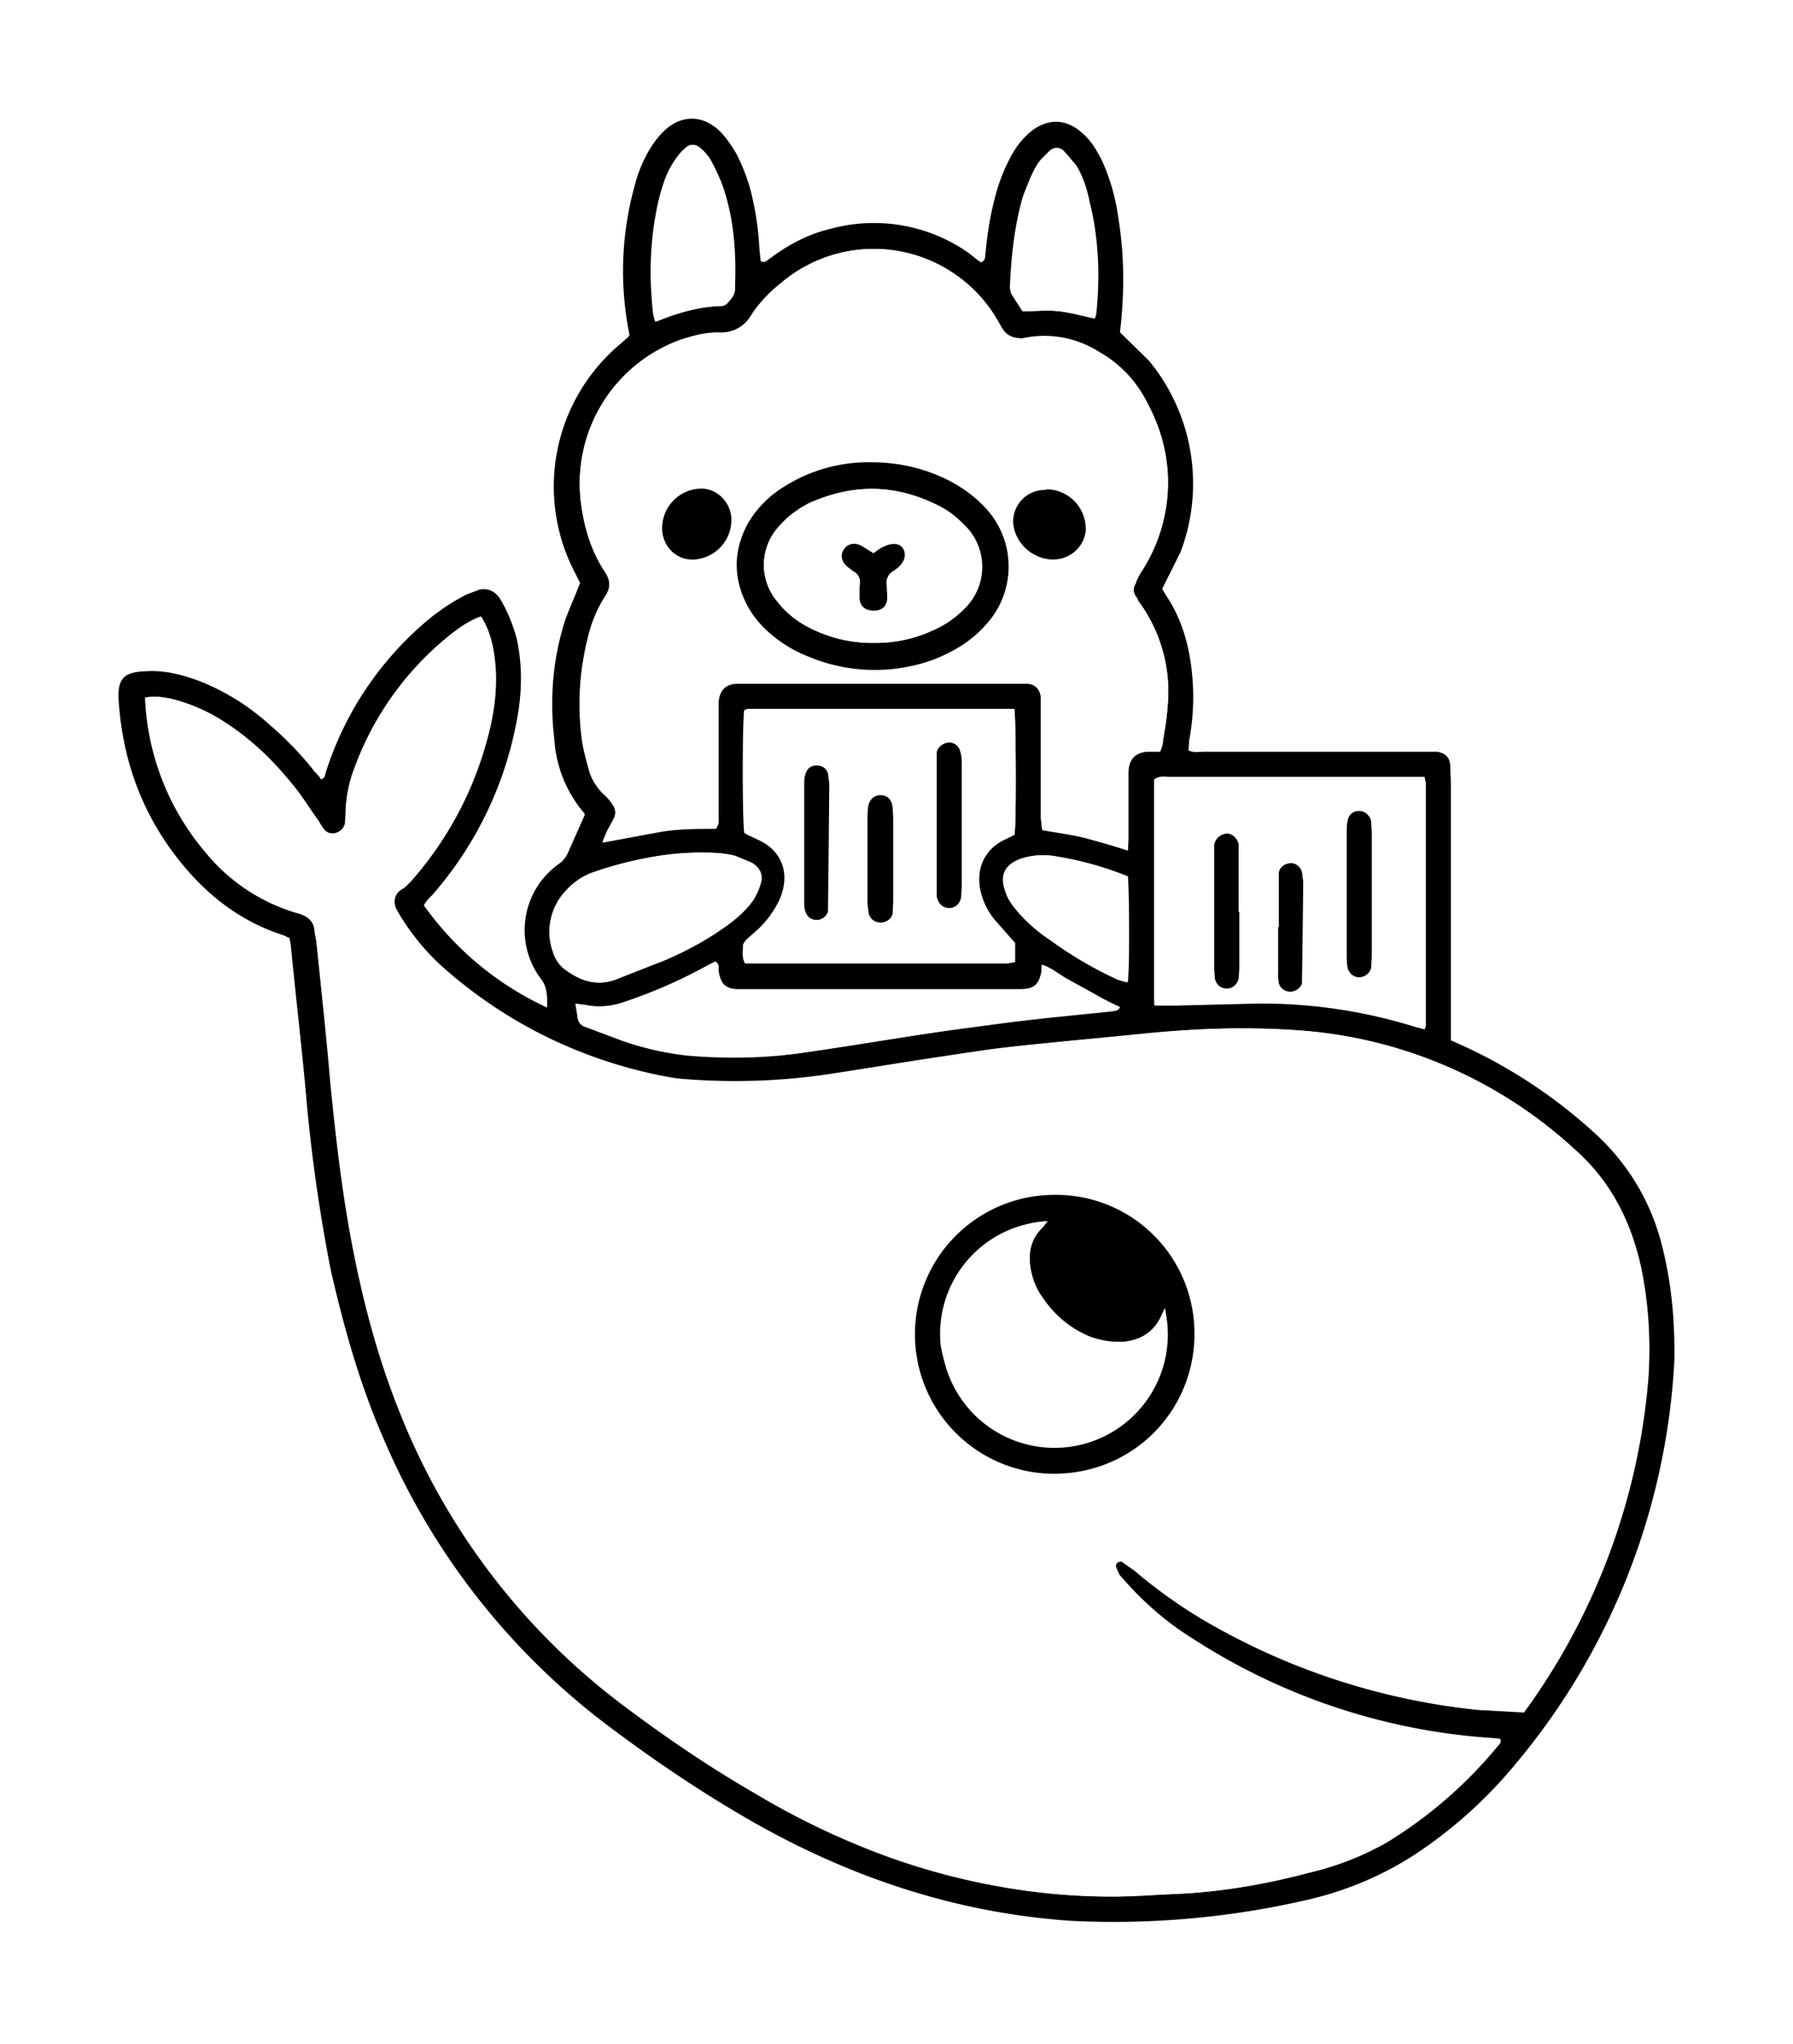
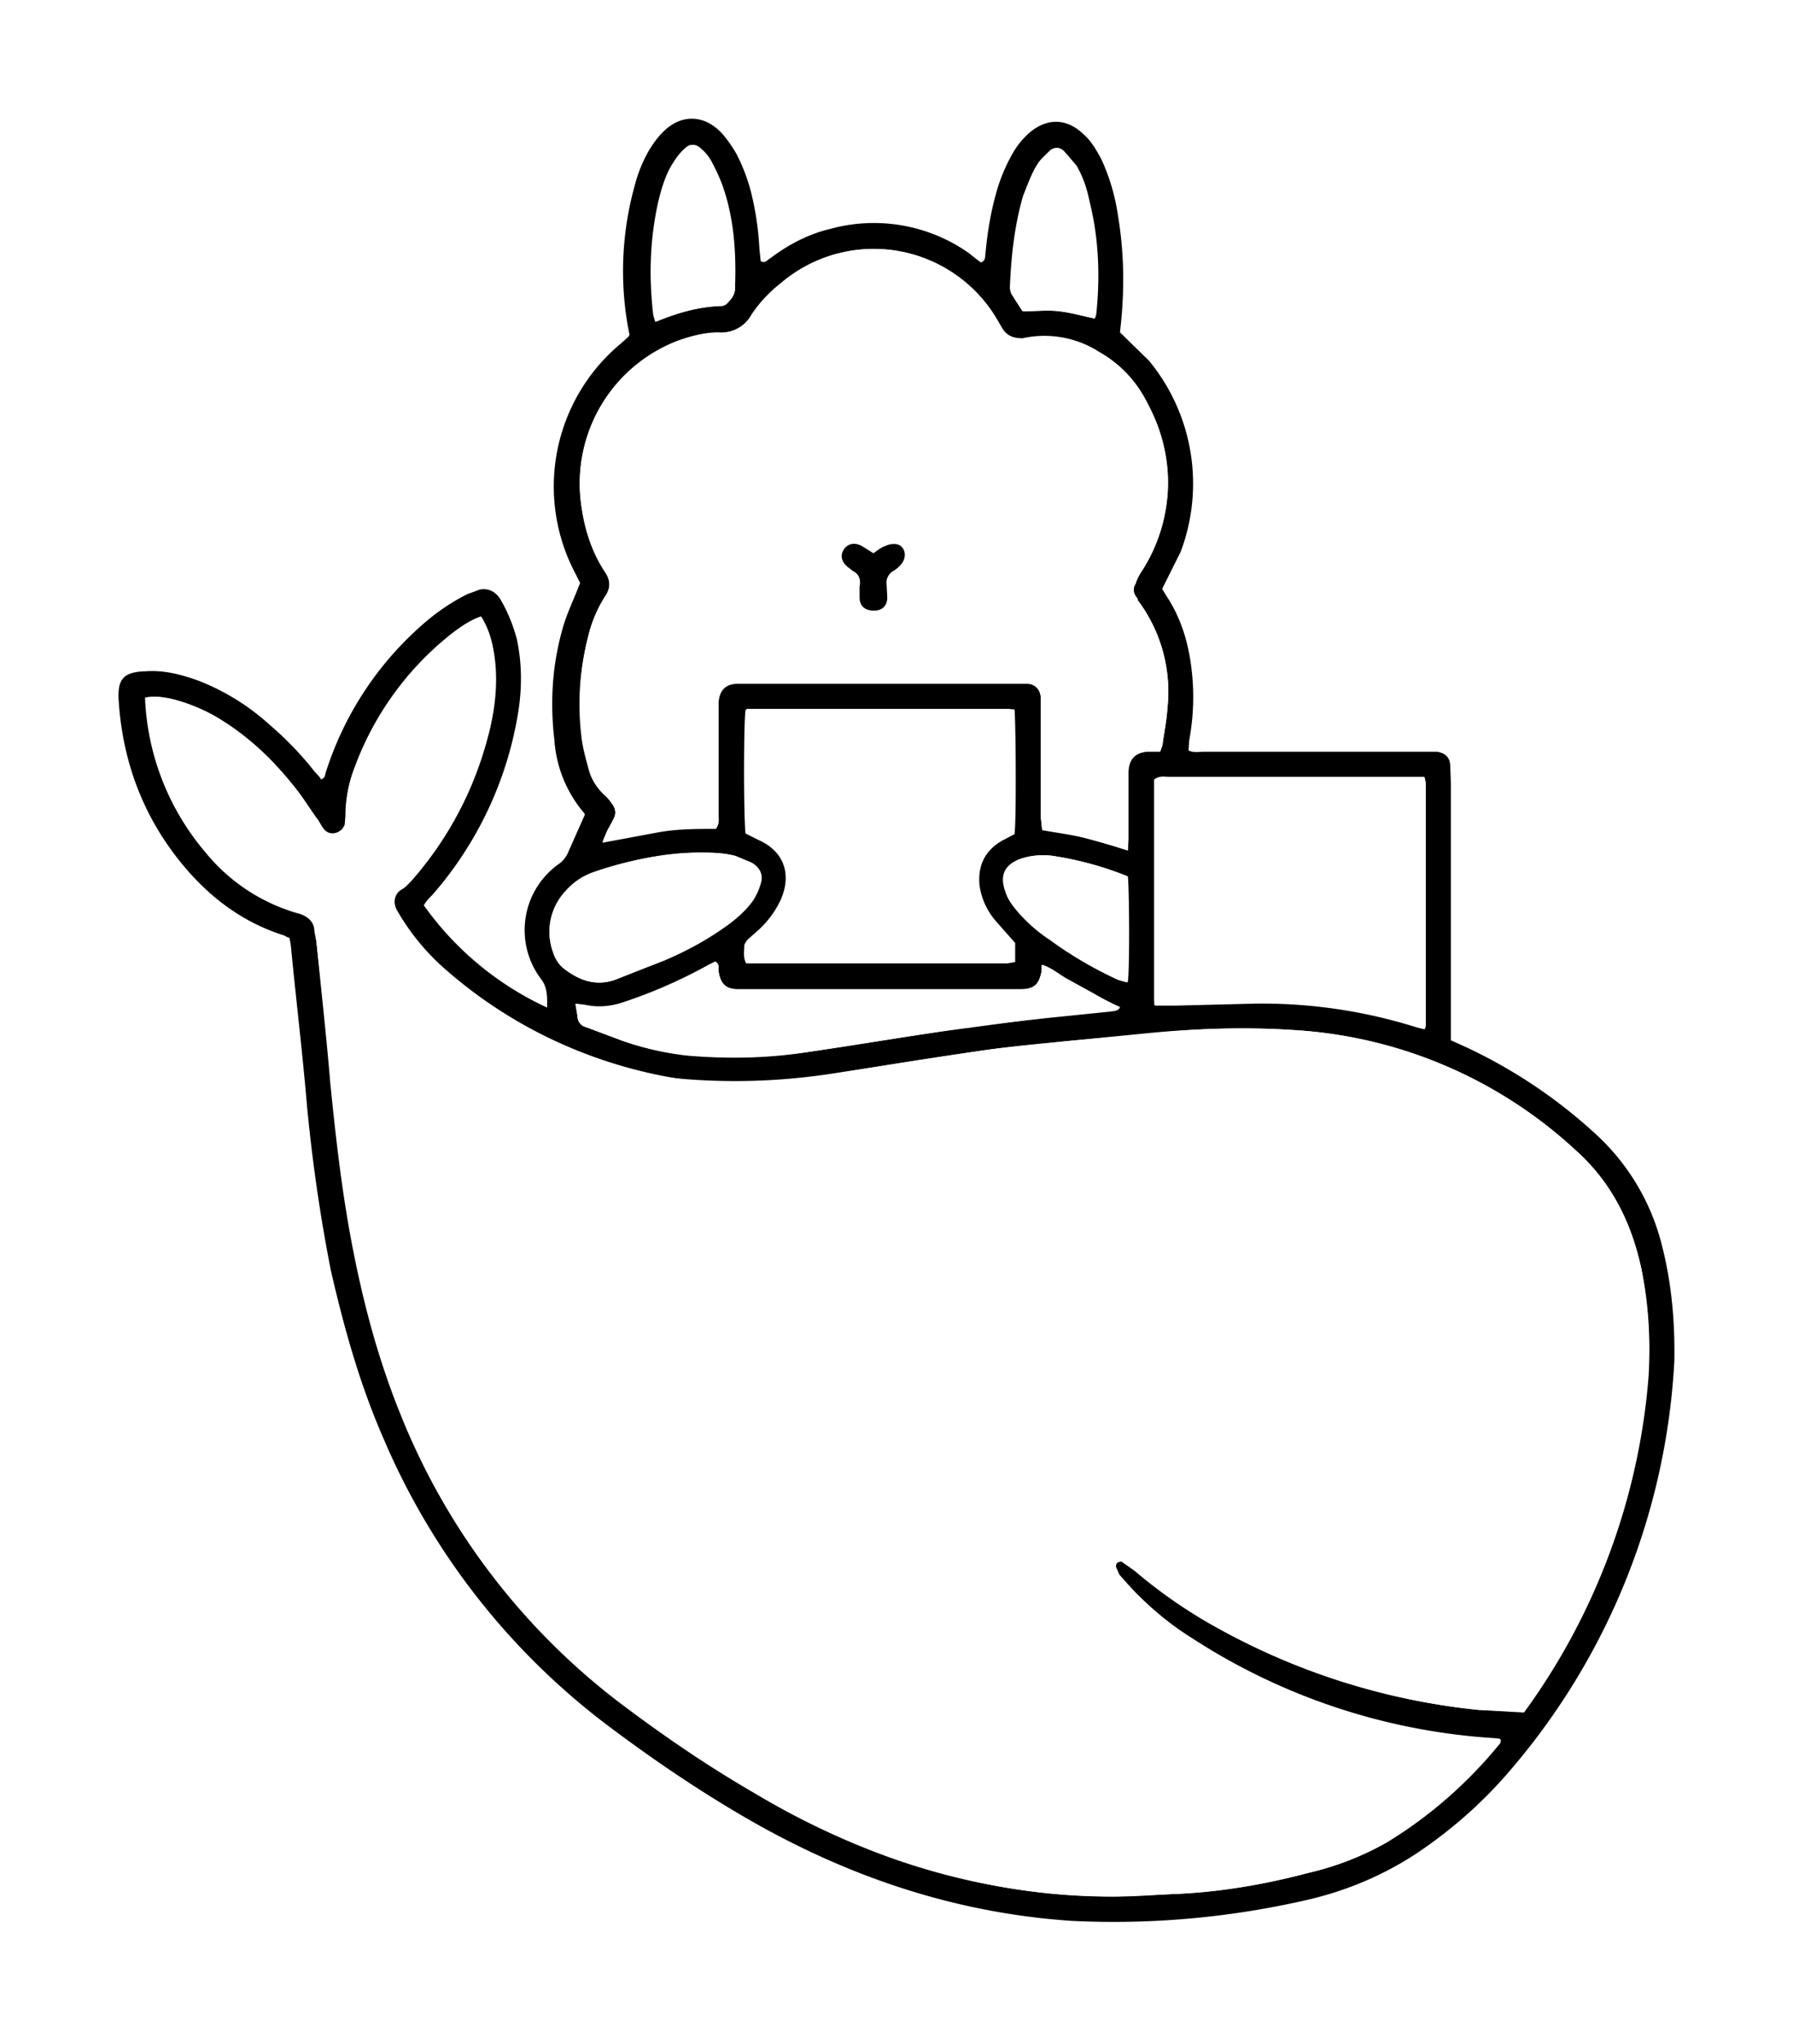
<svg xmlns="http://www.w3.org/2000/svg" width="272" height="310" fill="none">
  <g filter="url(#a)">
    <mask id="b" width="264" height="303" x="3.5" y="-.4" fill="#000" maskUnits="userSpaceOnUse">
-       <path fill="#fff" d="M3.5-.4h264v303H3.5z" />
      <path d="m221.8 155-2.2-1v-39c0-.9 0-1.8-.2-2.7-.1-1.3-.8-1.9-2-2h-35c-.7 0-1.6.2-2.4-.3l.1-1.5c.7-3.7.9-7.5.3-11.3a25 25 0 0 0-3.7-10.6l-.6-1 2.7-5.7a20 20 0 0 0 1.6-5.9c.2-2 .3-4 .3-6.1a29.4 29.4 0 0 0-6.7-17l-4.3-4.2a60 60 0 0 0-.3-17.7c-.7-4.3-2-9.4-5.3-12.5-10.4-9.6-12.5 21-14.6 19.5-6.4-4.3-16-7-23.5-5-4 1-7.8 8.2-10.5 5-5.5-6.5-8.5-26.3-14.8-19.7-.8.9-1.5 1.8-2.1 2.8a21 21 0 0 0-2.1 5.3c-2 7.2-2.3 15.3-.8 22.7l-.2.2-1 .9a28.3 28.3 0 0 0-7 35l.7 1.5a42.5 42.5 0 0 0-3.8 23.7 19 19 0 0 0 4.4 11.2l.1.2-2.4 5.4c-.3.9-.8 1.5-1.5 2l-2 1.9c-4 4.4-4.2 11-.7 15.7 1 1.3 1 2.7 1 4.3a47 47 0 0 1-18.8-15.6l1.3-1.6c6.8-8 11.3-17.1 13-27.6.5-3.7.5-7.4-.3-11.1-.5-2.2-1.3-4.3-2.6-6.3a2.7 2.7 0 0 0-3-1.2l-1.8.6a28 28 0 0 0-6.1 4.2 49.8 49.8 0 0 0-15.3 23c0 .4 0 .8-.7 1l-1.3-1.7c-1.9-2.4-4-4.6-6.3-6.6a36.9 36.9 0 0 0-10.7-6.7 20 20 0 0 0-8.1-1.5c-3.3.1-4.3 1.1-4.1 4.5.5 9.2 3.7 17.5 9.5 24.7 4 5 9 8.8 15.3 10.8l1 .5.1 1 2.6 24.8c.7 8.3 1.9 16.5 3.6 24.6a132 132 0 0 0 7.8 25.5 106.8 106.8 0 0 0 34.1 43.7c6.4 4.8 13 9.3 20 13.4a110.6 110.6 0 0 0 85.5 12.8l.3-.1a47.2 47.2 0 0 0 16.2-7c5.4-3.7 10.2-8 14.4-13a103.8 103.8 0 0 0 24.3-61.6 57 57 0 0 0-1.9-17.5 34.2 34.2 0 0 0-9.8-16.8 77 77 0 0 0-19.7-13.3Z" />
    </mask>
-     <path fill="#fff" d="m219.6 154-9.9 9.9 1.8 1.7 2.2 1 6-12.6Zm2.2 1 5.9-12.7-5.9 12.7Zm19.7 13.3L251 158l-9.5 10.3Zm9.8 16.8-13.5 3.6 13.5-3.6Zm2 17.5 14 .3-14-.3ZM249 227l13.4 4.2L249 227Zm-20 37.2 10.6 9-10.6-9Zm-14.4 13 7.9 11.6-8-11.6Zm-16.2 7 3.2 13.6-3.2-13.6Zm-.3 0 3.2 13.7-3.2-13.6Zm-12.5 2.5 1.5 13.9-1.5-14Zm-23.2.8 1-14-1 14Zm-49.8-16 7.1-12-7.1 12Zm-20-13.4-8.4 11.2 8.4-11.2Zm-34-43.7 12.8-5.6-12.9 5.6ZM50.5 189l-13.7 3 13.7-3ZM47 164.3l-14 1.2 14-1.2Zm-2.6-24.9 14-1.4v-.1l-14 1.5Zm-.1-.9 13.8-2.3-1.2-6.9-6.2-3.2-6.4 12.4Zm-1-.5 4.3-13.3-4.3 13.3ZM28 127.2 17.1 136l10.9-8.8Zm-9.5-24.7-14 .8 14-.8Zm4-4.5L22 84l.6 14Zm8.2 1.5 5-13-5 13Zm10.7 6.7 9.1-10.6-9.1 10.6Zm6.3 6.6 11-8.7-11 8.7Zm1.3 1.6-10.7 9 5.6 6.7 8.4-2-3.3-13.7Zm.7-.9 13.4 4.2-13.4-4.2Zm15.3-23L55.7 80 65 90.5Zm6.1-4.2L77.3 99l-6.2-12.6Zm1.8-.6 2.7 13.7L73 85.7Zm3 1.2-11.7 7.7L76 87Zm2.6 6.3 13.7-3-13.7 3Zm.3 11-13.9-2 13.9 2Zm-13 27.7 10.7 9-10.7-9Zm-1.3 1.6-10.8-9-6 7.2 4.4 8.3 12.4-6.5Zm18.7 15.6-4.8 13.1 18.4 6.8.4-19.6-14-.3Zm-.9-4.3-11 8.5 11-8.5Zm.8-15.7-10.4-9.4L83 129Zm1.9-1.8 8.5 11-8.5-11Zm1.5-2 13 5.2-13-5.3Zm2.4-5.5 12.8 5.8 2.1-4.9-1.6-5-13.3 4.1Zm0-.2-10.3 9.5.1.2.2.2 10-9.9Zm-4.6-11.2 14-1.6-14 1.6Zm1.4-17.3 13.4 4-13.4-4Zm2.5-6.4 13 5 2.2-5.6-2.6-5.5-12.6 6Zm-.7-1.5 12.4-6.4-12.4 6.4Zm-3.3-14-14-.3 14 .4Zm10.3-21-8.8-10.9 8.8 10.9Zm1-.9 8.7 11-8.7-11Zm.2-.2 11.4 8.2 3.6-5-1.3-6.1L95.7 47Zm.8-22.7 13.5 3.8-13.5-3.8Zm2.1-5.3 12 7.3-12-7.3Zm2-2.8 10 9.8h.1l-10-9.8ZM126 31l3.4 13.6L126 31Zm23.5 5.1 7.8-11.6-7.8 11.6Zm20-7-13.9 2.2 13.8-2.2Zm.2 17.7-14-1.9-.9 7 5.2 5 9.7-10.1ZM174 51l10.2-9.7L174 51Zm3.5 5L165 62.4l12.5-6.5Zm2.2 5.7-13.5 3.8 13.5-3.8Zm1 6.3-14 .3 14-.3Zm-.3 6.1-14-1.6 14 1.6Zm-1.6 6L166 74.2l12.8 5.6Zm-2.7 5.6-12.6-6.1-3.2 6.6 3.6 6.4 12.2-7Zm.6 1 11.7-7.7-.1-.1-11.6 7.8Zm3.7 10.6-13.8 2 13.8-2Zm-.3 11.3L194 111l-13.8-2.5Zm0 1.5-14-1.2-.9 9.3 8.4 4.3L180 110Zm2.3.3v14-14Zm35 0-1.4 14 1.4-14Zm2 2-13.9 1.6 14-1.6Zm.1 2.8h14-14Zm0 36h14-14Zm.1 2.9-14 .3.1 5.6 4 4 10-10ZM164.1 16.5l9.5-10.3-9.5 10.3ZM115.5 36l-10.7 9 10.7-9Zm98.2 130.7 2.3 1 11.7-25.4-2.1-1-12 25.4Zm2.2 1a63 63 0 0 1 16.2 11l18.8-20.7a91 91 0 0 0-23.2-15.7l-11.8 25.4Zm16.1 11c2.7 2.4 4.6 5.6 5.8 10l27-7.3A48.1 48.1 0 0 0 251 158l-19 20.6Zm5.8 10c1.1 4.1 1.5 8.6 1.4 13.6l28 .6a74 74 0 0 0-2.4-21.5l-27 7.3Zm1.4 13.6a75 75 0 0 1-3.5 20.5l26.8 8.3a103 103 0 0 0 4.7-28.2l-28-.6Zm-3.5 20.5a89.9 89.9 0 0 1-17.5 32.3l21.3 18.2a117.8 117.8 0 0 0 23-42.2l-26.8-8.3Zm-17.5 32.3a58.6 58.6 0 0 1-11.6 10.5l15.8 23.2a86.6 86.6 0 0 0 17.1-15.5L218.2 255Zm-11.6 10.5c-3.4 2.4-7.2 4-11.4 5l6.3 27.2a61.2 61.2 0 0 0 20.9-9l-15.8-23.2Zm-11.4 5h-.3l6.3 27.3h.3l-6.3-27.3Zm-.3 0c-4.3 1-7.7 1.8-11 2.1l3.1 27.9c5.2-.6 10.1-1.8 14.2-2.7l-6.3-27.3Zm-11 2.1c-7.3.9-14 1.3-20.6.8l-1.9 28c9 .6 17.5 0 25.6-1l-3.1-27.8Zm-20.6.8a96.6 96.6 0 0 1-43.7-14l-14.3 24c17 10.2 35.7 16.6 56.1 18l1.9-28Zm-43.7-14a204 204 0 0 1-18.7-12.6l-16.8 22.4c6.8 5 13.8 9.9 21.2 14.2l14.3-24ZM101 246.9a92.8 92.8 0 0 1-29.6-38L45.6 220A120.8 120.8 0 0 0 84 269.3l16.8-22.4Zm-29.6-38c-3.1-7.1-5.3-14.7-7-22.8L37 191.8a143 143 0 0 0 8.7 28.2l25.7-11.2Zm-7-22.8c-1.6-7.6-2.7-15.3-3.4-23.1l-28 2.6c.8 8.7 2 17.4 3.9 26.2l27.4-5.7ZM60.9 163l-2.6-25-27.8 2.9c.9 8.4 1.8 16.5 2.5 24.6l28-2.5Zm-2.6-25.1a20.3 20.3 0 0 0-.2-1.6l-27.6 4.5v.6c0 .1 0 0 0 0v-.4l27.8-3.1ZM50.7 126l.2.1a23.4 23.4 0 0 0-3.3-1.5L39 151.3a12.1 12.1 0 0 1-2-.8h.1l.7.4 13-24.8Zm-3-1.4c-3.4-1-6.2-3-8.8-6.3L17 136a46.2 46.2 0 0 0 22 15.4l8.5-26.7Zm-8.8-6.3a28 28 0 0 1-6.4-16.7l-28 1.6c.7 12.1 5 23.2 12.6 32.7L39 118.4Zm-6.4-16.7-.2 1.4a11.3 11.3 0 0 1-7.8 8.6l-1.4.3L22 84c-2 0-8.3.4-13.1 5.6a18.3 18.3 0 0 0-4.4 13.7l28-1.6ZM23 112c.4 0 1.1 0 2.5.6l10.1-26.1A34 34 0 0 0 22 84l1.1 28Zm2.5.6a23 23 0 0 1 6.6 4.2l18.3-21.2a51 51 0 0 0-14.7-9.1l-10.2 26Zm6.6 4.2a35 35 0 0 1 4.6 4.8L58.6 104a64 64 0 0 0-8-8.5l-18.4 21.2Zm4.6 4.8 1.5 1.8 21.5-18-1.1-1.3-22 17.5Zm15.5 6.4a14.8 14.8 0 0 0 10-8 12 12 0 0 0 1-3.2l-.2.9-26.8-8.3-.3 1.3s.2-1.2.9-2.6a13.4 13.4 0 0 1 8.9-7.3l6.5 27.2ZM63 117.6c2-6.4 5.6-11.8 11.1-16.6L55.7 80a63.8 63.8 0 0 0-19.4 29.4l26.8 8.2ZM74 101c1.1-1 2.1-1.6 3.2-2.1L64.9 73.8a42 42 0 0 0-9.2 6.2l18.5 21Zm3.2-2.1-.5.2-1.2.3L70.3 72a24 24 0 0 0-5.4 1.9l12.4 25Zm-1.7.5c-1.5.3-3.8.4-6.3-.7-2.6-1-4.2-2.7-5-4l23.4-15.4a16.9 16.9 0 0 0-17.4-7.4l5.3 27.5Zm-11.3-4.7c.2.3.4.7.5 1.5l27.4-6c-.8-3.7-2.2-7.4-4.6-11L64.3 94.7Zm.5 1.5c.4 1.7.5 3.7.1 6l27.7 4.2c.8-5 .8-10.5-.4-16.2l-27.4 6Zm.1 6a41.7 41.7 0 0 1-9.8 20.7l21.5 18c8-9.7 14-21.1 16-34.5l-27.7-4.2ZM55 122.9l-1.4 1.7 21.6 17.9 1.2-1.6-21.4-18Zm-3 17c2.6 5.1 7.6 10 11.5 13.2a54 54 0 0 0 14.8 9.1L88 136l-2.4-1.4a43.5 43.5 0 0 1-7.8-6.4c-1-1.2-1.2-1.5-1-1.1L52.1 140Zm45.1 9.5c0-.5.8-7.2-3.7-13.1l-22.3 17a9.9 9.9 0 0 1-2-5.3v.7l28 .7Zm-3.7-13.1c.3.4.4.8.4 1.2 0 .3-.2.7-.4 1l-20.8-18.8a26.3 26.3 0 0 0-1.5 33.6l22.3-17Zm0 2.2v-.1l-17-22.2a29 29 0 0 0-3.8 3.5l20.7 18.8Zm0-.1c3-2.3 4.8-5 6-7.9l-26-10.6a8.8 8.8 0 0 1 3-3.7l17 22.2Zm6-8 2.2-4.8L76 114l-2.6 5.9 26 10.5Zm2.7-14.8.3 1v-.3a14.3 14.3 0 0 0-3.8-6.6L79 129.5a13.9 13.9 0 0 1-3.6-6.4c0-.1-.2-.6 0-.2l.2 1.2 26.7-8.5Zm-3.1-5.5-.3-.5-.6-2.8-27.8 3.3c.6 5.3 2.3 12.7 8.2 19l20.5-19Zm-.9-3.3c-.5-4.2-.2-8 1-11.7l-26.9-8a56.5 56.5 0 0 0-1.9 23l27.8-3.3Zm1-11.7c.4-1.4.7-1.9 2-5.4l-26-10c-.5 1-2 4.6-2.9 7.3L99 95.1Zm1.6-16.5v-.1l-.3-.4-.6-1.3L75 89.6l.2.4.2.3c0 .1 0 .3.2.5l25.2-12.2Zm-.9-1.8a14.3 14.3 0 0 1-1.7-7.1l-28-.8A42.3 42.3 0 0 0 75 89.6l25-12.8Zm-1.7-7.1c.1-4.7 1.7-7.9 5.2-10.7L85.6 37.3c-9.9 8.1-15 19-15.4 31.6l28 .8Zm5.1-10.7a64.9 64.9 0 0 1 .8-.6l-8.6-11-8.6-11h-.1a155 155 0 0 0-1.1.9L103.3 59Zm1-.7c1-.9 1.8-1.7 2.2-2.3l.8-1-.2.3-22.7-16.4-.5.6.7-.9c.4-.5 1.1-1.4 2.2-2.2l17.5 21.9Zm5.7-30 .4-1.6.2-.3-24-14.5c-2 3.3-3 6.5-3.6 8.7l27 7.6Zm.6-1.9a23.5 23.5 0 0 1 .4-.6l-.3.3-20-19.5c-2 2-3.4 4.1-4 5.3l23.9 14.5Zm18.9 18.1c2.5-.7 8 .3 12.2 3.1l15.6-23.2a45.6 45.6 0 0 0-34.8-7l7 27.1Zm26.1-13.2c.7 4.4.8 8.9.2 13.5l27.7 3.7a74 74 0 0 0-.3-21.8l-27.6 4.6Zm4.4 25.5 3.9 3.8L184 41.2a63 63 0 0 0-4.8-4.6L160 56.8Zm3.9 3.7 1.1 1.9 24.9-13a41 41 0 0 0-5.7-8.2l-20.3 19.3Zm1.1 2c.5.8.9 1.7 1.2 3l27-7.6c-.8-2.8-1.9-5.6-3.3-8.4l-24.9 13Zm1.2 3c.3 1.1.5 2 .5 2.7l28-.6a39 39 0 0 0-1.5-9.7l-27 7.5Zm.5 2.7c0 1.3 0 2.7-.2 4.2l27.8 3.2c.3-2.5.4-5.2.4-8l-28 .6Zm-.2 4.3a6 6 0 0 1-.5 1.8l25.6 11.3a34 34 0 0 0 2.7-10l-27.8-3.1Zm-.5 1.8-2.5 5.2 25.2 12.1c.7-1.4 2-3.9 2.9-6L166 74.3Zm-2 18.2a22.7 22.7 0 0 0 1 1.8l23.3-15.5.2.2v.1-.1l-.1-.1-.1-.3-24.4 13.9Zm1 1.8c.7 1 1.3 2.5 1.6 4.8l27.7-3.8c-.7-5.3-2.4-11-6-16.4L165 94.3Zm1.6 4.8c.3 2.1.2 4.4-.3 7L194 111c.9-5 1.2-10.2.4-15.7L166.6 99Zm-.3 7-.2 2.3v.4c0 .1 0 0 0 0l27.9 2.4a16.2 16.2 0 0 0 0-.7v-.3.8l-27.7-4.9Zm7.3 16.3c2.9 1.6 5.6 1.9 7.3 1.9h1.6-.2l.2-28h-1.3.4c.8 0 2.7.2 4.9 1.3l-13 24.8Zm8.8 1.9h33v-28h-33v28Zm33 0v-28 28Zm0 0h1-.4l2.9-27.9-2.4-.1h-1v28Zm.6 0a13 13 0 0 1-6.9-3.3 11.9 11.9 0 0 1-3.6-7.1l27.8-3.3c-.3-2.7-1.4-6.6-4.8-9.8a16.2 16.2 0 0 0-9.7-4.4l-2.8 27.9Zm-10.5-10.4v1.3l28-.2c0-1 0-2.6-.2-4.4l-27.8 3.3Zm0 1.2a21470.6 21470.6 0 0 1 0 36h28v-36h-28Zm0 36 .1 3.2 28-.6V151h-28Zm4.2 12.8 19.8-19.8-19.8 19.8ZM109.4 44.2a36 36 0 0 1 .5-16L83 20.6C80.4 30 80 40.4 82 50l27.4-5.8Zm32.3 3.4a14.2 14.2 0 0 0 18.4-2c2-2.2 3-4.5 3.1-5l1.6-4.8c.8-3 1.3-5.6 2.2-8.2.4-1.2.7-2 1-2.4.2-.5 0 .1-1 1a10.3 10.3 0 0 1-11.2 1.4l-1.2-.8 19-20.6A20 20 0 0 0 161.7.7a17.5 17.5 0 0 0-13.2 4.5 24.6 24.6 0 0 0-5.5 7.2c-1 2.2-2 4.4-2.6 6.3-1.2 3.8-2.2 8-2.7 10l-.3 1.1.5-1a13.6 13.6 0 0 1 8.6-6.4c4.3-1 8.1.2 10.8 2l-15.6 23.2Zm13-20.8c-.6-.5-.4-.6 0 .4l1 4 27.5-4.5a35.2 35.2 0 0 0-9.6-20.5l-19 20.6Zm-44-.7a11.4 11.4 0 0 1-14.6.5c-1.2-1-1.5-1.7-1.3-1.3l.9 1.7 1.4 3.5 1.8 4.3c1.2 2.6 3 6.8 5.9 10.2l21.4-18-1.6-3.3-3.4-8.2a26.3 26.3 0 0 0-7.5-10.7 16.6 16.6 0 0 0-23.1 1.8L110.7 26Zm-6 18.9a16 16 0 0 0 17 5c4-1.1 6.9-3.7 7.7-4.3l2.4-2.2c.5-.4-.4.5-2.4 1l-6.8-27.1a22 22 0 0 0-8.3 4.3l-2 1.7-1.2 1c-.3.3-.3.2 0 0 .2 0 1-.6 2.4-1a12 12 0 0 1 12.7 3.6l-21.4 18Z" mask="url(#b)" />
    <path fill="#000" d="m220.2 153.8 2.2 1a77.4 77.4 0 0 1 19.8 13.3 34 34 0 0 1 9.9 16.7c1.5 5.8 2 11.7 1.9 17.6a103.7 103.7 0 0 1-24.5 61.6c-4.2 5-9 9.3-14.5 13-5 3.3-10.4 5.6-16.2 7a130.7 130.7 0 0 1-36.2 3.3c-18-1.2-34.6-6.9-50.1-16-7-4.1-13.6-8.6-20-13.4a106.9 106.9 0 0 1-34.3-43.7c-3.6-8.2-6-16.8-8-25.5-1.6-8.1-2.8-16.4-3.6-24.7-.7-8.3-1.7-16.5-2.5-24.8l-.2-1c-.3 0-.6-.3-1-.4-6.2-2-11.2-5.8-15.3-10.8-5.9-7.2-9-15.5-9.6-24.8-.2-3.3.8-4.3 4.1-4.4 2.8-.2 5.5.5 8.2 1.5A35 35 0 0 1 41 106a50 50 0 0 1 6.4 6.6c.4.6 1 1 1.3 1.6.6-.2.6-.6.7-1a49.8 49.8 0 0 1 15.3-23c1.9-1.6 4-3 6.2-4.1l1.9-.7c1.2-.2 2.2.2 3 1.3 1.2 2 2 4 2.6 6.2.8 3.7.8 7.5.2 11.2a55.5 55.5 0 0 1-13 27.6c-.5.5-1 1-1.3 1.6A47.2 47.2 0 0 0 83 148.8c0-1.5.1-3-.9-4.3a12.3 12.3 0 0 1 2.7-17.5c.7-.5 1.2-1.2 1.5-2l2.4-5.4v-.2a19 19 0 0 1-4.6-11.2c-.7-5.9-.3-11.7 1.4-17.4.6-2 1.6-4 2.5-6.4l-.7-1.4a28.2 28.2 0 0 1 7-35l1-.9.2-.3a48.3 48.3 0 0 1 .8-22.7 21 21 0 0 1 2.1-5.2c.6-1 1.3-2 2.1-2.8 2.7-2.8 6.2-2.8 8.9 0 .9 1 1.6 2 2.3 3.2a28 28 0 0 1 2.2 5.7 45 45 0 0 1 1.3 8.7l.2 1.9c.7.4 1-.2 1.4-.4 2.8-2.1 5.8-3.7 9.2-4.5a25 25 0 0 1 21 3.7l1 .8.8.6c.8-.3.6-.9.7-1.4.3-3.2.8-6.3 1.7-9.4a26 26 0 0 1 2.4-5.7 12 12 0 0 1 2.6-3.2c2.6-2.2 5.6-2.2 8.1.2 1.2 1 2 2.4 2.8 3.9a31 31 0 0 1 2.5 8.5c1 6 1 11.8.3 17.7l4.4 4.3a29.3 29.3 0 0 1 4.8 29l-2.8 5.6.6 1c2.2 3.3 3.3 6.9 3.8 10.7.5 3.8.4 7.5-.3 11.3l-.1 1.5c.8.4 1.6.2 2.4.2H218c1.2.2 1.9.8 2 2l.1 2.9v38.9h.1Zm10.9 101.9a99 99 0 0 0 19-51.1c.3-5.5 0-10.9-1.1-16.2-1.5-7-4.5-13-9.9-17.9a68.9 68.9 0 0 0-43-18.3c-7.7-.5-15.5-.2-23.2.6l-11.2 1.1c-4.2.5-8.4.8-12.6 1.4l-22.8 3.5a96.6 96.6 0 0 1-25.9.5A71.4 71.4 0 0 1 67 142.5a35 35 0 0 1-6.8-8.5c-.6-1.1-.4-2.4.7-3.1.6-.3 1-.8 1.5-1.3a53.2 53.2 0 0 0 11.1-20c1.4-4.6 2.2-9.4 1.5-14.2-.3-2-.8-4-2-5.9-1.7.6-3 1.6-4.4 2.6a46 46 0 0 0-14.8 20.3 19 19 0 0 0-1.3 7.3l-.1 1.3c-.4 1.4-2.1 1.9-3.1.9-.4-.4-.7-1-1-1.5-1.2-1.6-2.2-3.3-3.4-4.8-3.3-4.2-7-7.8-11.6-10.6a24 24 0 0 0-7.5-3 8.4 8.4 0 0 0-3.7-.2 38.5 38.5 0 0 0 9.2 23.5 28 28 0 0 0 14.3 9.2c1.3.5 2.1 1.3 2.2 2.8l.2 1.5c.8 7 1.6 14.2 2.2 21.3.8 8.1 1.7 16.1 3.2 24.1 1.7 9 4 17.8 7.5 26.3a103 103 0 0 0 33.7 44 211 211 0 0 0 20 13.5c5.8 3.4 11.8 6.4 18.2 8.8 11.9 4.5 24.2 7 37 6.8 3 0 6-.3 9-.4 6.7-.3 13.3-1.5 19.8-3.2a44 44 0 0 0 11.8-4.6 67 67 0 0 0 16.9-14.7c.2-.2.5-.5.3-1h-.6a95.1 95.1 0 0 1-46.2-15.2 52 52 0 0 1-11-9.7l-.5-1.2c0-.2 0-.5.2-.6.2-.1.6-.3.7-.2a9 9 0 0 1 2 1.4c3.3 2.8 6.8 5.3 10.5 7.5a102.7 102.7 0 0 0 41.6 13.6l6.9.3ZM176 110c.2-.7.4-1 .4-1.5.3-1.7.6-3.5.7-5.2a23 23 0 0 0-4.5-16.3v-.2c-.7-.8-.8-1.6-.4-2.5l1-1.9c5.2-8.5 5.2-17.1.6-25.8a18 18 0 0 0-7-7.2 15.4 15.4 0 0 0-11.7-2.1c-1.4 0-2.4-.4-3.1-1.6l-1.5-2.4a21.7 21.7 0 0 0-32-4.4c-1.8 1.4-3.3 3-4.5 4.8a5.2 5.2 0 0 1-5 2.7c-2 0-4 .5-6 1.2a23.1 23.1 0 0 0-14.8 25c.5 3.7 1.7 7 3.6 10.1.8 1.2.9 2.4 0 3.7a20 20 0 0 0-2.6 6.2 40 40 0 0 0 .2 20.3 7.4 7.4 0 0 0 2.2 3.5c.5.4.9 1 1.3 1.5.5.7.6 1.5.2 2.2-.4.9-1 1.7-1.3 2.6l-.4 1 8.6-1.6c2.8-.6 5.8-.5 8.6-.5.6-.8.4-1.5.4-2.3v-16.8c.1-1.8 1-2.8 3-3h43.9c1.2.3 1.9 1 2 2.3V120l.2 1.8c2.3.4 4.5.7 6.6 1.3l6.4 1.8v-12c.2-1.9 1.1-2.8 3-3h1.9Zm40 3.8h-38.7c-.7 0-1.4-.2-2.2.4v34.2h3.2l12.1-.3a78 78 0 0 1 24.5 3.6l1.2.3.2-.7v-36.6l-.2-.9Zm-62-10.2-1-.1h-39.7l-.2.2c-.3 1.8-.3 16.4 0 18.7l2 1c3.8 1.7 5 5.1 3.4 8.9-.8 1.8-2 3.4-3.4 4.7l-1.7 1.5c-.2.3-.5.6-.5 1 0 .8-.2 1.7.3 2.6h39.6l1.2-.2V139l-3-3.4a10.5 10.5 0 0 1-2.4-5.3c-.3-3 .8-5.3 3.4-6.8l1.9-1c.3-2 .2-17 0-19Zm4.2 38.7-.2 1c-.4 2-1.1 2.7-3.3 2.7H112c-1.9 0-2.7-.8-3-2.8 0-.4.2-1-.5-1.4l-1 .5a75.9 75.9 0 0 1-13 5.7c-1.8.6-3.7.8-5.6.4l-1.6-.2.3 1.8c0 1 .5 1.5 1.4 1.8l5.3 2a43 43 0 0 0 10 2.2 81 81 0 0 0 18.5-.5l23.2-3.6c4.2-.6 8.4-1 12.7-1.5l9.8-1c.4-.1 1 0 1.4-.6l-4-2-4-2.3c-1.2-.7-2.3-1.7-3.8-2.2Zm-52.3-17c-5.5 0-10.7 1.3-15.9 3a10 10 0 0 0-4.1 2.8 9 9 0 0 0-2 9.3 5 5 0 0 0 1.7 2.4c2.2 1.9 4.8 2.8 7.7 1.8l7.5-3c3.5-1.4 6.9-3.3 10-5.6 1.3-1 2.5-2.1 3.5-3.5.4-.7.8-1.4 1-2.2.6-1.5.1-2.7-1.3-3.5l-2.4-1c-1.9-.5-3.8-.5-5.7-.5Zm60.2-81 .2-.6c.6-5.7.4-11.5-1-17.1-.4-2-1-3.8-2-5.5l-1.9-2.2c-.6-.6-1.4-.6-2 0-.6.5-1.3 1.1-1.8 1.8a18 18 0 0 0-2.2 5 51.4 51.4 0 0 0-2 13.8c0 .4 0 .9.2 1.2.5 1 1.1 1.7 1.6 2.5 2 0 3.8-.2 5.5 0 1.8.2 3.5.7 5.4 1.1Zm-66.6.5c3.4-1.4 6.6-2.3 10-2.4.4 0 .8-.3 1-.6.6-.6 1-1.2 1-2.1.2-5-.1-10-1.6-14.7-.5-1.6-1.2-3.1-2-4.6a7 7 0 0 0-1.7-2c-.7-.6-1.5-.6-2.2.1-.7.6-1.3 1.4-1.8 2.2a19 19 0 0 0-2.2 5.7 48.6 48.6 0 0 0-.8 17.3l.3 1Zm71.6 84.1a50 50 0 0 0-10.7-3 11 11 0 0 0-5.4.3c-2.5.9-3.3 2.5-2.4 5 .4 1.2 1.2 2.3 2 3.3 1.4 1.5 3 2.9 4.7 4a176.3 176.3 0 0 0 10.4 6c.4.3 1 .3 1.4.4.3-2.5.2-14.2 0-16Z" />
    <path fill="#fff" d="m231.1 255.7-6.9-.4a103.2 103.2 0 0 1-41.6-13.6 76 76 0 0 1-10.5-7.5l-2-1.4c-.1 0-.5 0-.7.2l-.2.6.6 1.2 2.3 2.6c2.6 2.7 5.5 5 8.7 7a95 95 0 0 0 46.1 15.2l.6.1c.2.5-.1.8-.3 1a67 67 0 0 1-16.9 14.7 44 44 0 0 1-11.8 4.6 95 95 0 0 1-19.9 3.2l-9 .4a101 101 0 0 1-37-6.8 117 117 0 0 1-18-8.8c-7-4-13.7-8.6-20.1-13.4a103 103 0 0 1-33.7-44c-3.5-8.6-5.8-17.4-7.5-26.4-1.5-8-2.4-16-3.2-24-.6-7.2-1.4-14.3-2.1-21.4l-.3-1.5c0-1.5-1-2.3-2.2-2.7a28 28 0 0 1-14.3-9.3 38.5 38.5 0 0 1-9.2-23.5c1.3-.3 2.5-.1 3.7.1 2.7.6 5.1 1.7 7.5 3.1a45 45 0 0 1 11.6 10.6c1.2 1.5 2.2 3.2 3.3 4.8l1 1.5a2 2 0 0 0 3.2-.9l.1-1.3c0-2.5.5-5 1.4-7.3a46 46 0 0 1 14.7-20.3c1.3-1 2.7-2 4.4-2.6a13 13 0 0 1 2 5.9c.7 4.8 0 9.6-1.5 14.2-2.2 7.5-6 14.1-11.1 20-.5.5-1 1-1.5 1.3-1.1.7-1.2 2-.7 3 .3.9.8 1.6 1.3 2.4a36 36 0 0 0 5.5 6.2 71.3 71.3 0 0 0 39 17.5c6.8.3 13.6 0 20.4-1.1 7.5-1.3 15.1-2.5 22.8-3.6 4.2-.6 8.4-1 12.6-1.4l11.2-1c7.7-.9 15.5-1.2 23.2-.7a69 69 0 0 1 43 18.3c5.4 4.8 8.4 11 9.9 18 1 5.3 1.4 10.6 1 16a99 99 0 0 1-17.8 49.8l-1 1.4h-.1Zm-49.9-57.4a21.2 21.2 0 1 0-42.4.2 21.2 21.2 0 0 0 42.4-.2Z" />
    <path fill="#fff" d="M176 110h-2c-1.8.2-2.7 1.1-2.8 3v10.3l-.1 1.7c-2.2-.7-4.3-1.4-6.4-1.9-2.1-.5-4.3-.8-6.6-1.2l-.2-1.9v-18.2c-.1-1.2-.8-2-2-2.1h-44c-1.8 0-2.8 1-2.9 2.9v16.8c0 .7.2 1.5-.4 2.3-2.8 0-5.8 0-8.6.5l-8.6 1.6c.2-.4.2-.8.4-1l1.3-2.6a2 2 0 0 0-.2-2.2c-.4-.6-.8-1.1-1.3-1.5-1-1-1.8-2.2-2.2-3.5-.5-1.8-1-3.5-1.2-5.3-.6-5-.3-10 1-15a20 20 0 0 1 2.6-6.2c.9-1.3.8-2.5 0-3.7-2-3-3.1-6.4-3.6-10a23.2 23.2 0 0 1 14.9-25.2c2-.6 4-1.2 6-1.1 2.2 0 3.7-.8 5-2.7 1-1.8 2.6-3.4 4.3-4.8a21.7 21.7 0 0 1 33.6 6.8c.6 1.2 1.7 1.7 3 1.6l1.2-.2c3.8-.6 7.4.3 10.7 2.3 3 1.7 5.3 4.2 6.9 7.2a24.7 24.7 0 0 1-.5 25.8c-.4.6-.8 1.3-1 2-.5.8-.4 1.6.2 2.4l.1.2a23 23 0 0 1 4.5 16.3c-.1 1.7-.5 3.5-.7 5.2 0 .4-.2.8-.4 1.4Zm-44-43.8a25 25 0 0 0-13.3 3.7c-2.2 1.4-4 3.3-5.3 5.5a12.3 12.3 0 0 0 0 12.6 13 13 0 0 0 2.7 3.6 19 19 0 0 0 6.4 4.1 26 26 0 0 0 19.1.4c3-1.1 5.7-2.8 7.8-5.2 4.6-5 4.7-11.8.4-17.2a24 24 0 0 0-17.8-7.5Zm26.6 4.1c-3 0-5.2 2.3-5 5.1a6.1 6.1 0 0 0 7.3 5.4c2-.5 3.5-2.1 3.6-4.2a6 6 0 0 0-6-6.3h.1Zm-52.3 0a6 6 0 0 0-5.9 6.7c.5 2.9 3 4.5 5.8 3.8a6 6 0 0 0 4.6-6.6c-.4-2.3-2.3-4-4.5-4ZM216 114l.3.8v36.6c0 .2 0 .4-.2.7l-1.2-.3a78 78 0 0 0-24.5-3.6l-12 .3h-3.2l-.1-1v-33.2c.8-.6 1.5-.4 2.2-.4h38.8Zm-7.9 17.6v-9.4l-.1-1.7c-.2-.9-1-1.5-1.7-1.5-.8 0-1.6.4-1.8 1.3-.2.6-.2 1.3-.2 2v18.5c0 .7 0 1.5.2 2.2.3.7.9 1.1 1.7 1.2a2 2 0 0 0 1.8-1.4l.1-1.8v-9.4Zm-20.1 2.7v-8.5l-.1-1.8c-.2-1-1-1.6-1.8-1.6-.9 0-1.7.7-1.8 1.7v1.7a6485.8 6485.8 0 0 0 0 18.6 2 2 0 0 0 1.7 1.5 2 2 0 0 0 1.9-1.5v-10.1Zm6 2.2h-.1v6.8l.1 1.8c.2.8 1 1.3 1.8 1.3s1.4-.5 1.7-1.2l.2-1.5a2509 2509 0 0 0-.2-15.5c-.2-.7-1-1.2-1.7-1.3-.8 0-1.6.5-1.8 1.4a8 8 0 0 0 0 1.7l-.1 6.5Z" />
-     <path fill="#fff" d="M153.9 103.6c.2 2 .3 17 0 19l-2 1a6.5 6.5 0 0 0-3.3 6.8c.2 2 1.1 3.7 2.3 5.3l3 3.4v2.8l-1.1.2H113c-.5-1-.3-1.8-.3-2.7 0-.3.3-.6.5-.9l1.7-1.5c1.4-1.3 2.6-2.9 3.4-4.7 1.6-3.8.4-7.2-3.3-9-.7-.3-1.5-.6-2.1-1-.3-2.1-.3-16.8 0-18.6l.2-.1h.2l39.5-.1h1Zm-8 17.6V112c0-.6 0-1.3-.2-2-.2-1-.9-1.4-1.8-1.4s-1.6.6-1.7 1.5l-.1 1.5V132c.2 1 1 1.7 1.9 1.7 1 0 1.6-.6 1.8-1.6v-10.9Zm-24 2.4v9c0 .6 0 1.2.3 1.7.2.8.9 1.2 1.7 1.2.8 0 1.4-.5 1.7-1.2l.2-1.5a4132.7 4132.7 0 0 0-.2-19.5c-.2-.7-.8-1.2-1.6-1.2-.9 0-1.6.4-1.9 1.3l-.2 1.7v8.5Zm13.6 2.7v-7.9c-.2-1.1-.9-1.8-1.9-1.8-1 0-1.7.6-1.9 1.7v1.3a3828.7 3828.7 0 0 0 .1 15c.3 1 1 1.4 1.8 1.4s1.6-.6 1.8-1.4l.1-1.8v-6.5Z" />
    <path fill="#fff" d="M158 142.3c1.6.5 2.7 1.5 4 2.2l4 2.2c1.2.7 2.5 1.4 3.9 2-.4.7-1 .6-1.4.6l-9.8 1L146 152c-7.7 1-15.4 2.4-23.2 3.5-6.1 1-12.3 1.1-18.4.6a43 43 0 0 1-10-2.3l-5.4-2c-.9-.2-1.3-.8-1.4-1.7l-.3-1.8c.7 0 1.2 0 1.6.2 2 .4 3.8.2 5.7-.4 4.5-1.6 8.9-3.4 13-5.8l1-.4c.6.4.3 1 .4 1.4.3 2 1.1 2.7 3 2.8h42.6c2.2 0 3-.7 3.4-2.7v-1Zm-52.2-17c2 0 3.8 0 5.7.5l2.4 1c1.4.8 1.9 2 1.4 3.5l-1.1 2.2a15 15 0 0 1-3.6 3.5c-3 2.3-6.4 4.2-9.9 5.7l-7.5 2.9c-3 1-5.5 0-7.8-1.8a5 5 0 0 1-1.5-2.4 9 9 0 0 1 1.9-9.3 9.9 9.9 0 0 1 4.1-2.8 52.9 52.9 0 0 1 16-3Zm60.2-81c-1.9-.4-3.6-.9-5.4-1.1-1.7-.2-3.5 0-5.5 0l-1.6-2.5c-.2-.3-.3-.8-.3-1.2.2-4.7.7-9.3 2-13.8.7-1.7 1.3-3.5 2.3-5 .5-.7 1.2-1.3 1.8-1.9.6-.5 1.4-.5 2 .1.7.6 1.3 1.4 1.8 2.2 1 1.7 1.7 3.5 2.1 5.5a52 52 0 0 1 1 17.1l-.2.6Zm-66.6.5-.3-1c-.7-6-.5-11.7.8-17.4.5-2 1.1-4 2.2-5.7.5-.8 1.1-1.6 1.8-2.2.7-.7 1.5-.7 2.2 0a7 7 0 0 1 1.7 1.9c.8 1.5 1.5 3 2 4.6 1.5 4.8 1.8 9.7 1.7 14.7 0 .9-.5 1.5-1 2.1-.3.3-.7.6-1.1.6-3.4.1-6.6 1-10 2.4ZM171 129c.2 1.7.3 13.4 0 16l-1.4-.4a59.7 59.7 0 0 1-10.4-6.1 23 23 0 0 1-4.6-4c-.9-1-1.7-2-2.1-3.3-.9-2.5-.1-4.1 2.4-5a11 11 0 0 1 5.4-.3 50 50 0 0 1 10.7 3Z" />
-     <path fill="#000" d="M181.2 198.3c0 11.5-9.1 21.1-21.2 21.2a21.1 21.1 0 1 1-.1-42.3 21 21 0 0 1 21.3 21Zm-4.5-3.9-.6 1.3a6.5 6.5 0 0 1-6 3.8c-1.5 0-3-.2-4.5-.7a15.7 15.7 0 0 1-7.4-6c-.9-1.2-1.5-2.6-1.8-4.1-.5-2.5-.1-4.8 1.8-6.6l.7-.9a17.1 17.1 0 0 0-16.2 18.8 17.2 17.2 0 1 0 34-5.6ZM132.1 66.1c4.2 0 8.2.9 11.9 2.8 2.3 1.2 4.3 2.7 6 4.7a13 13 0 0 1-.5 17.2c-2.1 2.4-4.8 4-7.8 5.2a26.1 26.1 0 0 1-19-.4 20 20 0 0 1-6.5-4.1 15 15 0 0 1-2.8-3.6c-2.2-4.2-2.2-8.4.1-12.6a16 16 0 0 1 5.3-5.4 24 24 0 0 1 13.3-3.8Zm.6 27.4c3 0 6-.6 8.8-1.9a15 15 0 0 0 4.7-3.2 8.8 8.8 0 0 0 .2-12.6 13.3 13.3 0 0 0-4-3.1c-6.5-3.3-13-3.4-19.7-.4-1.7.9-3.2 2-4.5 3.5a8.6 8.6 0 0 0-.3 11.4c1.3 1.7 3 3 4.9 4a21 21 0 0 0 9.9 2.3Zm26-23.3a6 6 0 0 1 6 6.3c-.2 2-1.7 3.7-3.7 4.2-3.4.8-7-1.8-7.3-5.4a4.8 4.8 0 0 1 5-5Zm-52.3-.1c2.2 0 4.1 1.7 4.5 4a6 6 0 0 1-4.6 6.6c-2.8.7-5.3-1-5.8-3.8a6 6 0 0 1 5.9-6.8Zm101.7 61.5v9.4l-.1 1.8c-.2.8-1 1.4-1.8 1.4s-1.4-.5-1.7-1.2c-.2-.7-.2-1.5-.2-2.2v-18.6c0-.6 0-1.3.2-2 .2-.8 1-1.3 1.8-1.2.8 0 1.5.7 1.7 1.5l.1 1.7v9.4Zm-20.1 2.7v8.6l-.1 1.5c-.2.9-1 1.6-1.9 1.5-.8 0-1.5-.6-1.7-1.5l-.1-1.5v-18.8c.2-1 1-1.6 1.9-1.7.8 0 1.6.7 1.8 1.6v10.3Zm6 2.2v-8.2c.2-.9 1-1.4 1.9-1.4.7 0 1.4.6 1.6 1.3l.2 1.5a2415.7 2415.7 0 0 1-.2 15.5c-.3.7-.9 1.1-1.7 1.2-.8 0-1.6-.5-1.8-1.3a8 8 0 0 1-.1-1.8v-6.7Zm-48.1-15.3v9.2l-.1 1.7c-.2 1-.9 1.6-1.8 1.6-1 0-1.7-.7-1.9-1.8v-21.8c.2-.9 1-1.4 1.8-1.5.9 0 1.6.5 1.8 1.5.2.6.2 1.3.2 2v9.1Zm-23.9 2.4v-8.5c0-.6 0-1.2.2-1.7.2-.9 1-1.4 1.8-1.3.8 0 1.4.5 1.6 1.2l.2 1.5a4132.6 4132.6 0 0 1-.2 19.5c-.3.7-.9 1.2-1.7 1.2-.8 0-1.4-.4-1.7-1.2-.2-.5-.2-1.1-.2-1.7v-9Zm13.5 2.7v6.5l-.1 1.8c-.2.8-1 1.3-1.8 1.3s-1.5-.4-1.8-1.3l-.2-1.5v-13.5l.1-1.3c.2-1.1 1-1.8 2-1.7.9 0 1.6.7 1.7 1.8l.1 1.5v6.4Z" />
-     <path fill="#fff" d="M176.7 194.4a17.2 17.2 0 1 1-17.8-13.2l-.7.9c-1.9 1.8-2.3 4-1.8 6.6.3 1.5.9 3 1.8 4.2 1.9 2.7 4.3 4.7 7.4 5.9 1.5.5 3 .8 4.5.7 2.7-.2 4.8-1.3 6-3.8l.6-1.3Zm-44-100.9a21 21 0 0 1-9.9-2.3 14 14 0 0 1-4.9-4 8.6 8.6 0 0 1 .3-11.4c1.3-1.5 2.8-2.6 4.5-3.4 6.6-3.1 13.2-3 19.7.3 1.5.7 2.8 1.8 4 3a8.8 8.8 0 0 1-.2 12.7 14.8 14.8 0 0 1-4.7 3.2 20.5 20.5 0 0 1-8.8 1.9Zm-.2-13.6-1.6-1c-1.1-.7-2.2-.6-2.8.2-.7.8-.5 1.8.4 2.7l.9.7c1 .5 1.2 1.4 1 2.4v1.8c0 1.2.8 1.9 2.1 1.9s2-.7 2.1-2v-2a2 2 0 0 1 1-2c.4-.4 1-.8 1.3-1.3.8-1.2.2-2.7-1.2-2.8-.5 0-1 0-1.4.3-.6.2-1.2.6-1.8 1Z" />
    <path fill="#000" d="M132.5 79.9c.7-.5 1.2-.9 1.8-1.1a3 3 0 0 1 1.4-.3c1.4 0 2 1.6 1.2 2.8-.3.5-.9 1-1.4 1.3a2 2 0 0 0-1 2l.1 2c0 1.3-.8 2-2 2-1.4 0-2.2-.7-2.2-2V85c.2-1 0-1.9-1-2.4l-.9-.7c-1-.9-1-1.9-.4-2.7.6-.8 1.7-1 2.8-.3l1.6 1Z" />
  </g>
  <defs>
    <filter id="a" width="270.8" height="309.1" x=".5" y=".6" color-interpolation-filters="sRGB" filterUnits="userSpaceOnUse">
      <feFlood flood-opacity="0" result="BackgroundImageFix" />
      <feColorMatrix in="SourceAlpha" result="hardAlpha" values="0 0 0 0 0 0 0 0 0 0 0 0 0 0 0 0 0 0 127 0" />
      <feOffset dy="4" />
      <feGaussianBlur stdDeviation="2" />
      <feComposite in2="hardAlpha" operator="out" />
      <feColorMatrix values="0 0 0 0 0 0 0 0 0 0 0 0 0 0 0 0 0 0 0.25 0" />
      <feBlend in2="BackgroundImageFix" result="effect1_dropShadow_13_276" />
      <feBlend in="SourceGraphic" in2="effect1_dropShadow_13_276" result="shape" />
    </filter>
  </defs>
</svg>